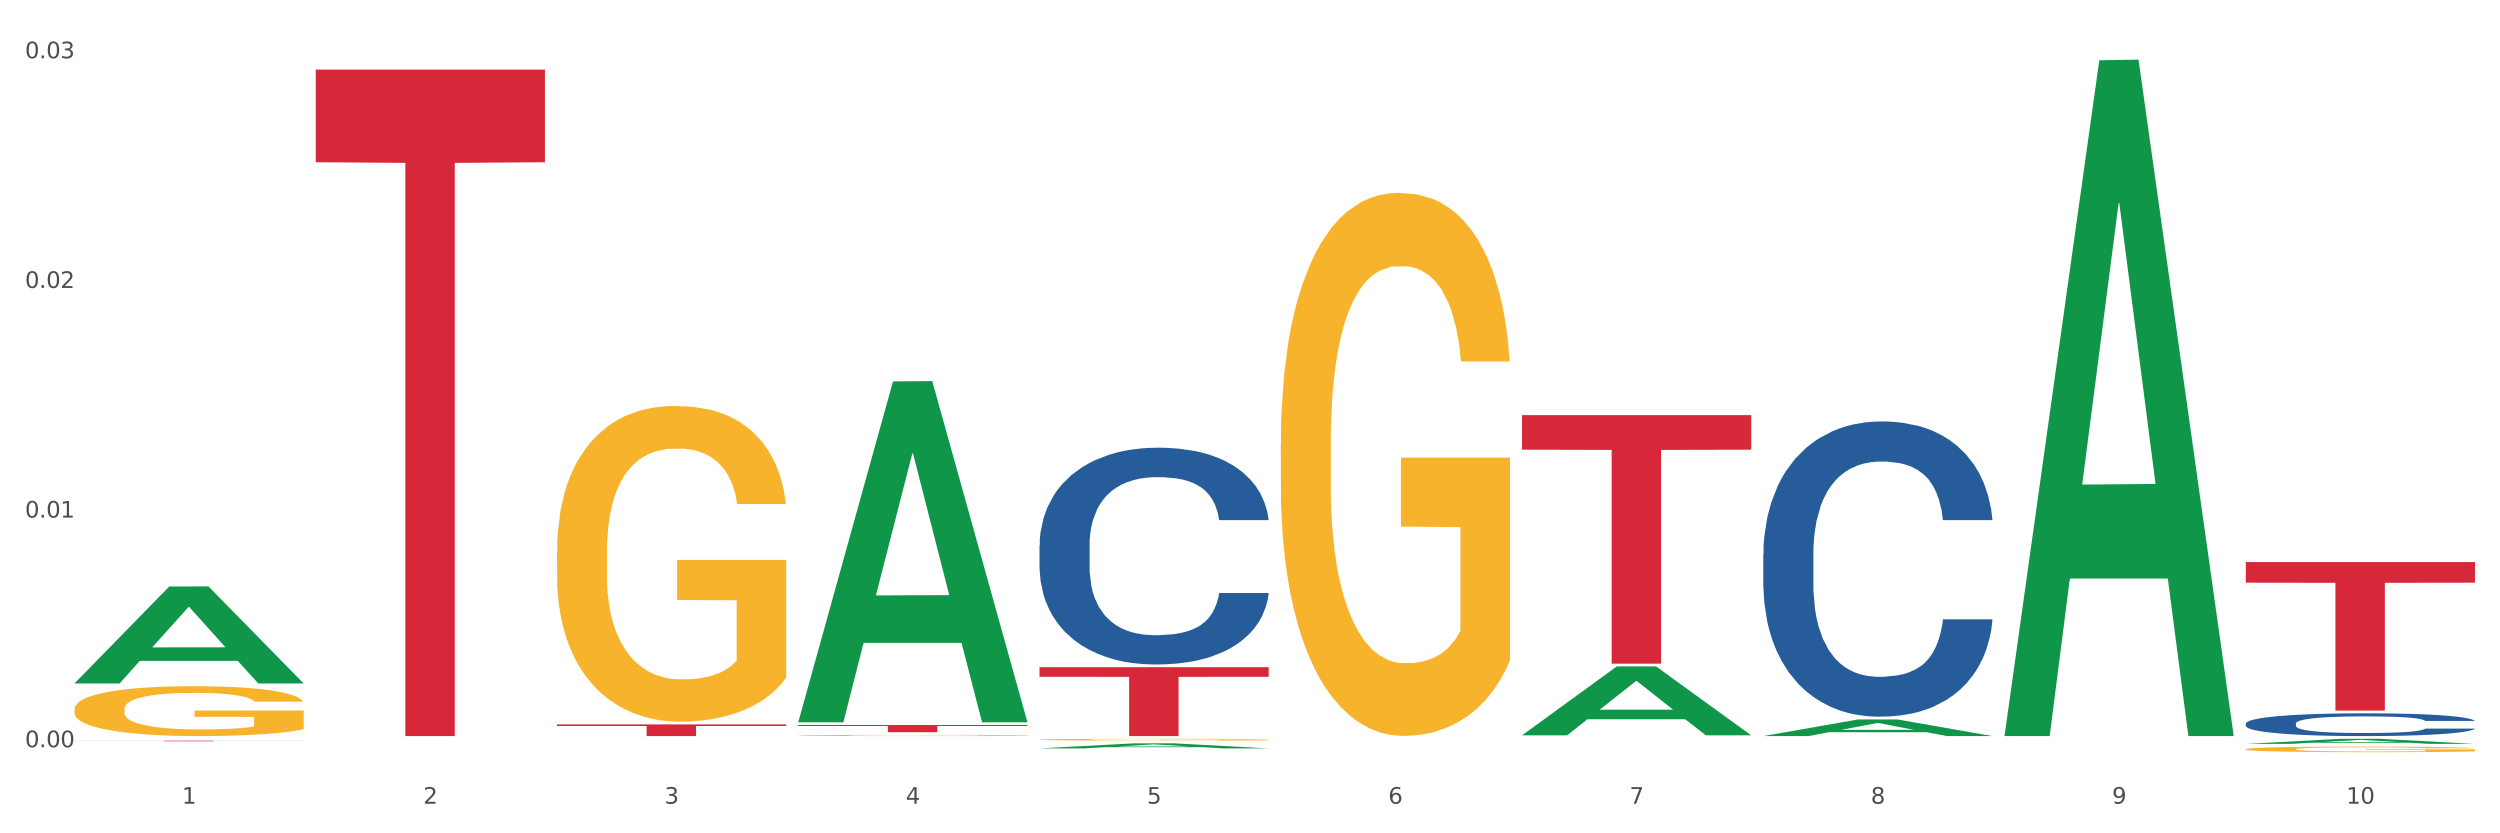
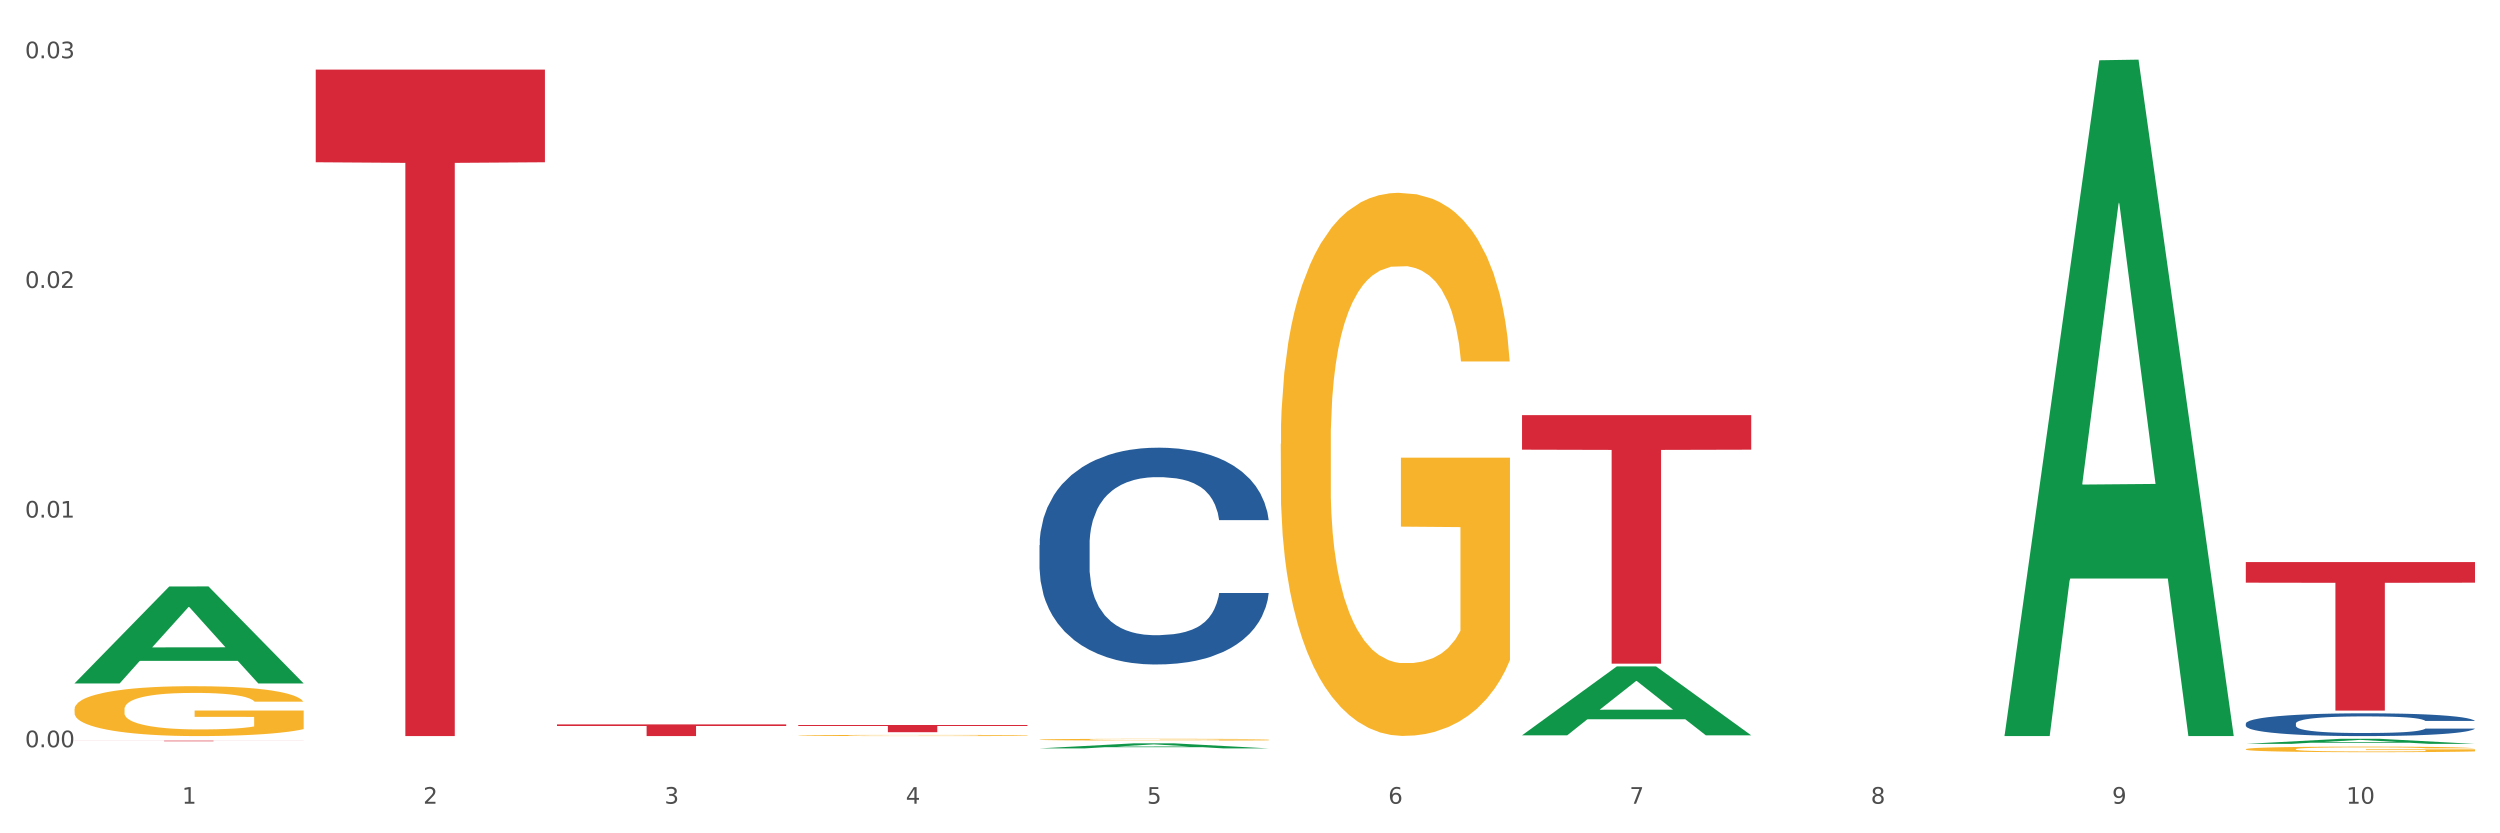
<svg xmlns="http://www.w3.org/2000/svg" xmlns:xlink="http://www.w3.org/1999/xlink" width="1080pt" height="360pt" viewBox="0 0 1080 360" version="1.1">
  <rect x="0" y="0" width="1080" height="360" fill="#333333" stroke="none" />
  <defs>
    <style type="text/css">*{stroke-linejoin: round; stroke-linecap: butt}</style>
  </defs>
  <g id="figure_1">
    <g id="patch_1">
      <path d="M 0 360  L 1080 360  L 1080 0  L 0 0  z " style="fill: #ffffff; stroke: #ffffff; stroke-linejoin: miter" />
    </g>
    <g id="axes_1">
      <g id="matplotlib.axis_1">
        <g id="xtick_1">
          <g id="text_1">
            <g style="fill: #4d4d4d" transform="translate(78.627 347.204) scale(0.096 -0.096)">
              <defs>
                <path id="DejaVuSans-31" d="M 794 531  L 1825 531  L 1825 4091  L 703 3866  L 703 4441  L 1819 4666  L 2450 4666  L 2450 531  L 3481 531  L 3481 0  L 794 0  L 794 531  z " transform="scale(0.016)" />
              </defs>
              <use xlink:href="#DejaVuSans-31" />
            </g>
          </g>
        </g>
        <g id="xtick_2">
          <g id="text_2">
            <g style="fill: #4d4d4d" transform="translate(182.851 347.204) scale(0.096 -0.096)">
              <defs>
                <path id="DejaVuSans-32" d="M 1228 531  L 3431 531  L 3431 0  L 469 0  L 469 531  Q 828 903 1448 1529  Q 2069 2156 2228 2338  Q 2531 2678 2651 2914  Q 2772 3150 2772 3378  Q 2772 3750 2511 3984  Q 2250 4219 1831 4219  Q 1534 4219 1204 4116  Q 875 4013 500 3803  L 500 4441  Q 881 4594 1212 4672  Q 1544 4750 1819 4750  Q 2544 4750 2975 4387  Q 3406 4025 3406 3419  Q 3406 3131 3298 2873  Q 3191 2616 2906 2266  Q 2828 2175 2409 1742  Q 1991 1309 1228 531  z " transform="scale(0.016)" />
              </defs>
              <use xlink:href="#DejaVuSans-32" />
            </g>
          </g>
        </g>
        <g id="xtick_3">
          <g id="text_3">
            <g style="fill: #4d4d4d" transform="translate(287.074 347.204) scale(0.096 -0.096)">
              <defs>
                <path id="DejaVuSans-33" d="M 2597 2516  Q 3050 2419 3304 2112  Q 3559 1806 3559 1356  Q 3559 666 3084 287  Q 2609 -91 1734 -91  Q 1441 -91 1130 -33  Q 819 25 488 141  L 488 750  Q 750 597 1062 519  Q 1375 441 1716 441  Q 2309 441 2620 675  Q 2931 909 2931 1356  Q 2931 1769 2642 2001  Q 2353 2234 1838 2234  L 1294 2234  L 1294 2753  L 1863 2753  Q 2328 2753 2575 2939  Q 2822 3125 2822 3475  Q 2822 3834 2567 4026  Q 2313 4219 1838 4219  Q 1578 4219 1281 4162  Q 984 4106 628 3988  L 628 4550  Q 988 4650 1302 4700  Q 1616 4750 1894 4750  Q 2613 4750 3031 4423  Q 3450 4097 3450 3541  Q 3450 3153 3228 2886  Q 3006 2619 2597 2516  z " transform="scale(0.016)" />
              </defs>
              <use xlink:href="#DejaVuSans-33" />
            </g>
          </g>
        </g>
        <g id="xtick_4">
          <g id="text_4">
            <g style="fill: #4d4d4d" transform="translate(391.298 347.204) scale(0.096 -0.096)">
              <defs>
                <path id="DejaVuSans-34" d="M 2419 4116  L 825 1625  L 2419 1625  L 2419 4116  z M 2253 4666  L 3047 4666  L 3047 1625  L 3713 1625  L 3713 1100  L 3047 1100  L 3047 0  L 2419 0  L 2419 1100  L 313 1100  L 313 1709  L 2253 4666  z " transform="scale(0.016)" />
              </defs>
              <use xlink:href="#DejaVuSans-34" />
            </g>
          </g>
        </g>
        <g id="xtick_5">
          <g id="text_5">
            <g style="fill: #4d4d4d" transform="translate(495.522 347.204) scale(0.096 -0.096)">
              <defs>
                <path id="DejaVuSans-35" d="M 691 4666  L 3169 4666  L 3169 4134  L 1269 4134  L 1269 2991  Q 1406 3038 1543 3061  Q 1681 3084 1819 3084  Q 2600 3084 3056 2656  Q 3513 2228 3513 1497  Q 3513 744 3044 326  Q 2575 -91 1722 -91  Q 1428 -91 1123 -41  Q 819 9 494 109  L 494 744  Q 775 591 1075 516  Q 1375 441 1709 441  Q 2250 441 2565 725  Q 2881 1009 2881 1497  Q 2881 1984 2565 2268  Q 2250 2553 1709 2553  Q 1456 2553 1204 2497  Q 953 2441 691 2322  L 691 4666  z " transform="scale(0.016)" />
              </defs>
              <use xlink:href="#DejaVuSans-35" />
            </g>
          </g>
        </g>
        <g id="xtick_6">
          <g id="text_6">
            <g style="fill: #4d4d4d" transform="translate(599.745 347.204) scale(0.096 -0.096)">
              <defs>
                <path id="DejaVuSans-36" d="M 2113 2584  Q 1688 2584 1439 2293  Q 1191 2003 1191 1497  Q 1191 994 1439 701  Q 1688 409 2113 409  Q 2538 409 2786 701  Q 3034 994 3034 1497  Q 3034 2003 2786 2293  Q 2538 2584 2113 2584  z M 3366 4563  L 3366 3988  Q 3128 4100 2886 4159  Q 2644 4219 2406 4219  Q 1781 4219 1451 3797  Q 1122 3375 1075 2522  Q 1259 2794 1537 2939  Q 1816 3084 2150 3084  Q 2853 3084 3261 2657  Q 3669 2231 3669 1497  Q 3669 778 3244 343  Q 2819 -91 2113 -91  Q 1303 -91 875 529  Q 447 1150 447 2328  Q 447 3434 972 4092  Q 1497 4750 2381 4750  Q 2619 4750 2861 4703  Q 3103 4656 3366 4563  z " transform="scale(0.016)" />
              </defs>
              <use xlink:href="#DejaVuSans-36" />
            </g>
          </g>
        </g>
        <g id="xtick_7">
          <g id="text_7">
            <g style="fill: #4d4d4d" transform="translate(703.969 347.204) scale(0.096 -0.096)">
              <defs>
                <path id="DejaVuSans-37" d="M 525 4666  L 3525 4666  L 3525 4397  L 1831 0  L 1172 0  L 2766 4134  L 525 4134  L 525 4666  z " transform="scale(0.016)" />
              </defs>
              <use xlink:href="#DejaVuSans-37" />
            </g>
          </g>
        </g>
        <g id="xtick_8">
          <g id="text_8">
            <g style="fill: #4d4d4d" transform="translate(808.193 347.204) scale(0.096 -0.096)">
              <defs>
                <path id="DejaVuSans-38" d="M 2034 2216  Q 1584 2216 1326 1975  Q 1069 1734 1069 1313  Q 1069 891 1326 650  Q 1584 409 2034 409  Q 2484 409 2743 651  Q 3003 894 3003 1313  Q 3003 1734 2745 1975  Q 2488 2216 2034 2216  z M 1403 2484  Q 997 2584 770 2862  Q 544 3141 544 3541  Q 544 4100 942 4425  Q 1341 4750 2034 4750  Q 2731 4750 3128 4425  Q 3525 4100 3525 3541  Q 3525 3141 3298 2862  Q 3072 2584 2669 2484  Q 3125 2378 3379 2068  Q 3634 1759 3634 1313  Q 3634 634 3220 271  Q 2806 -91 2034 -91  Q 1263 -91 848 271  Q 434 634 434 1313  Q 434 1759 690 2068  Q 947 2378 1403 2484  z M 1172 3481  Q 1172 3119 1398 2916  Q 1625 2713 2034 2713  Q 2441 2713 2670 2916  Q 2900 3119 2900 3481  Q 2900 3844 2670 4047  Q 2441 4250 2034 4250  Q 1625 4250 1398 4047  Q 1172 3844 1172 3481  z " transform="scale(0.016)" />
              </defs>
              <use xlink:href="#DejaVuSans-38" />
            </g>
          </g>
        </g>
        <g id="xtick_9">
          <g id="text_9">
            <g style="fill: #4d4d4d" transform="translate(912.416 347.204) scale(0.096 -0.096)">
              <defs>
                <path id="DejaVuSans-39" d="M 703 97  L 703 672  Q 941 559 1184 500  Q 1428 441 1663 441  Q 2288 441 2617 861  Q 2947 1281 2994 2138  Q 2813 1869 2534 1725  Q 2256 1581 1919 1581  Q 1219 1581 811 2004  Q 403 2428 403 3163  Q 403 3881 828 4315  Q 1253 4750 1959 4750  Q 2769 4750 3195 4129  Q 3622 3509 3622 2328  Q 3622 1225 3098 567  Q 2575 -91 1691 -91  Q 1453 -91 1209 -44  Q 966 3 703 97  z M 1959 2075  Q 2384 2075 2632 2365  Q 2881 2656 2881 3163  Q 2881 3666 2632 3958  Q 2384 4250 1959 4250  Q 1534 4250 1286 3958  Q 1038 3666 1038 3163  Q 1038 2656 1286 2365  Q 1534 2075 1959 2075  z " transform="scale(0.016)" />
              </defs>
              <use xlink:href="#DejaVuSans-39" />
            </g>
          </g>
        </g>
        <g id="xtick_10">
          <g id="text_10">
            <g style="fill: #4d4d4d" transform="translate(1013.586 347.204) scale(0.096 -0.096)">
              <defs>
                <path id="DejaVuSans-30" d="M 2034 4250  Q 1547 4250 1301 3770  Q 1056 3291 1056 2328  Q 1056 1369 1301 889  Q 1547 409 2034 409  Q 2525 409 2770 889  Q 3016 1369 3016 2328  Q 3016 3291 2770 3770  Q 2525 4250 2034 4250  z M 2034 4750  Q 2819 4750 3233 4129  Q 3647 3509 3647 2328  Q 3647 1150 3233 529  Q 2819 -91 2034 -91  Q 1250 -91 836 529  Q 422 1150 422 2328  Q 422 3509 836 4129  Q 1250 4750 2034 4750  z " transform="scale(0.016)" />
              </defs>
              <use xlink:href="#DejaVuSans-31" />
              <use xlink:href="#DejaVuSans-30" transform="translate(63.623 0)" />
            </g>
          </g>
        </g>
        <g id="xtick_11" />
        <g id="xtick_12" />
        <g id="xtick_13" />
        <g id="xtick_14" />
        <g id="xtick_15" />
        <g id="xtick_16" />
        <g id="xtick_17" />
        <g id="xtick_18" />
        <g id="xtick_19" />
      </g>
      <g id="matplotlib.axis_2">
        <g id="ytick_1">
          <g id="text_11">
            <g style="fill: #4d4d4d" transform="translate(10.8 322.811) scale(0.096 -0.096)">
              <defs>
                <path id="DejaVuSans-2e" d="M 684 794  L 1344 794  L 1344 0  L 684 0  L 684 794  z " transform="scale(0.016)" />
              </defs>
              <use xlink:href="#DejaVuSans-30" />
              <use xlink:href="#DejaVuSans-2e" transform="translate(63.623 0)" />
              <use xlink:href="#DejaVuSans-30" transform="translate(95.41 0)" />
              <use xlink:href="#DejaVuSans-30" transform="translate(159.033 0)" />
            </g>
          </g>
        </g>
        <g id="ytick_2">
          <g id="text_12">
            <g style="fill: #4d4d4d" transform="translate(10.8 223.598) scale(0.096 -0.096)">
              <use xlink:href="#DejaVuSans-30" />
              <use xlink:href="#DejaVuSans-2e" transform="translate(63.623 0)" />
              <use xlink:href="#DejaVuSans-30" transform="translate(95.41 0)" />
              <use xlink:href="#DejaVuSans-31" transform="translate(159.033 0)" />
            </g>
          </g>
        </g>
        <g id="ytick_3">
          <g id="text_13">
            <g style="fill: #4d4d4d" transform="translate(10.8 124.385) scale(0.096 -0.096)">
              <use xlink:href="#DejaVuSans-30" />
              <use xlink:href="#DejaVuSans-2e" transform="translate(63.623 0)" />
              <use xlink:href="#DejaVuSans-30" transform="translate(95.41 0)" />
              <use xlink:href="#DejaVuSans-32" transform="translate(159.033 0)" />
            </g>
          </g>
        </g>
        <g id="ytick_4">
          <g id="text_14">
            <g style="fill: #4d4d4d" transform="translate(10.8 25.172) scale(0.096 -0.096)">
              <use xlink:href="#DejaVuSans-30" />
              <use xlink:href="#DejaVuSans-2e" transform="translate(63.623 0)" />
              <use xlink:href="#DejaVuSans-30" transform="translate(95.41 0)" />
              <use xlink:href="#DejaVuSans-33" transform="translate(159.033 0)" />
            </g>
          </g>
        </g>
        <g id="ytick_5" />
        <g id="ytick_6" />
        <g id="ytick_7" />
      </g>
      <g id="PolyCollection_1">
        <path d="M 32.175 295.182  L 32.277 295.143  L 73.107 253.367  L 90.051 253.328  L 131.187 295.261  L 111.589 295.261  L 102.709 285.496  L 60.552 285.496  L 60.246 285.654  L 51.671 295.261  L 32.175 295.261  L 32.175 295.182  L 65.86 279.669  L 97.401 279.63  L 81.783 262.266  L 81.579 262.187  L 81.375 262.305  L 65.758 279.63  L 65.86 279.669  L 32.175 295.182  z " clip-path="url(#p0333f56073)" style="fill: #109648" />
        <path d="M 344.846 317.715  L 344.963 317.714  L 344.963 317.698  L 345.197 317.683  L 346.366 317.648  L 348.119 317.619  L 349.405 317.604  L 350.691 317.591  L 352.21 317.578  L 354.081 317.565  L 357.471 317.546  L 359.575 317.536  L 362.147 317.526  L 366.823 317.511  L 370.213 317.503  L 373.72 317.496  L 379.448 317.487  L 383.188 317.484  L 387.163 317.481  L 391.956 317.479  L 395.579 317.479  L 403.529 317.48  L 410.309 317.484  L 413.582 317.487  L 417.79 317.493  L 420.011 317.497  L 423.635 317.504  L 427.376 317.514  L 429.947 317.522  L 433.805 317.538  L 436.728 317.554  L 439.416 317.574  L 440.819 317.587  L 441.871 317.6  L 442.806 317.614  L 443.741 317.637  L 422.7 317.637  L 421.882 317.621  L 420.596 317.606  L 418.725 317.591  L 417.089 317.581  L 414.283 317.57  L 411.711 317.562  L 409.023 317.557  L 405.75 317.552  L 403.178 317.55  L 399.554 317.548  L 392.423 317.548  L 387.63 317.552  L 384.357 317.557  L 382.253 317.561  L 380.383 317.565  L 378.279 317.572  L 375.824 317.582  L 374.07 317.591  L 372.317 317.602  L 370.914 317.613  L 369.628 317.626  L 368.576 317.64  L 367.758 317.655  L 367.056 317.672  L 366.472 317.702  L 366.472 317.766  L 366.706 317.78  L 367.29 317.799  L 367.992 317.814  L 369.161 317.831  L 370.213 317.843  L 372.2 317.86  L 374.421 317.874  L 376.174 317.883  L 377.928 317.89  L 380.967 317.9  L 384.357 317.909  L 387.28 317.914  L 391.254 317.919  L 393.943 317.92  L 396.281 317.921  L 402.009 317.921  L 406.1 317.92  L 410.659 317.917  L 414.166 317.913  L 417.089 317.907  L 420.362 317.899  L 422.466 317.891  L 422.466 317.793  L 396.748 317.793  L 396.748 317.728  L 443.858 317.728  L 443.858 317.919  L 441.871 317.928  L 439.65 317.937  L 437.312 317.945  L 433.805 317.955  L 429.597 317.964  L 425.856 317.971  L 421.882 317.977  L 417.206 317.982  L 411.127 317.986  L 407.386 317.988  L 402.71 317.99  L 397.216 317.99  L 392.423 317.989  L 387.747 317.987  L 382.838 317.983  L 378.045 317.977  L 374.421 317.97  L 370.797 317.963  L 366.94 317.953  L 363.9 317.944  L 361.562 317.935  L 358.99 317.925  L 356.185 317.911  L 354.081 317.898  L 352.21 317.885  L 350.223 317.868  L 348.82 317.854  L 347.418 317.835  L 346.599 317.822  L 345.664 317.801  L 344.963 317.771  L 344.846 317.715  z " clip-path="url(#p0333f56073)" style="fill: #f7b32b" />
        <path d="M 449.069 319.52  L 449.186 319.519  L 449.186 319.494  L 449.42 319.472  L 450.589 319.419  L 452.343 319.375  L 453.628 319.352  L 454.914 319.333  L 456.434 319.314  L 458.304 319.295  L 461.694 319.266  L 463.799 319.251  L 466.37 319.235  L 471.046 319.213  L 474.436 319.2  L 477.943 319.19  L 483.671 319.177  L 487.412 319.171  L 491.386 319.167  L 496.179 319.164  L 499.803 319.164  L 507.752 319.166  L 514.532 319.172  L 517.805 319.177  L 522.014 319.186  L 524.235 319.191  L 527.859 319.202  L 531.599 319.217  L 534.171 319.23  L 538.029 319.254  L 540.951 319.278  L 543.64 319.307  L 545.043 319.328  L 546.095 319.347  L 547.03 319.368  L 547.965 319.403  L 526.923 319.403  L 526.105 319.378  L 524.819 319.355  L 522.949 319.333  L 521.312 319.319  L 518.507 319.301  L 515.935 319.29  L 513.246 319.281  L 509.973 319.274  L 507.401 319.271  L 503.778 319.268  L 496.647 319.269  L 491.854 319.274  L 488.581 319.281  L 486.477 319.288  L 484.606 319.295  L 482.502 319.304  L 480.047 319.319  L 478.294 319.333  L 476.54 319.349  L 475.138 319.366  L 473.852 319.386  L 472.8 319.407  L 471.981 319.429  L 471.28 319.456  L 470.696 319.5  L 470.696 319.596  L 470.929 319.618  L 471.514 319.647  L 472.215 319.669  L 473.384 319.695  L 474.436 319.713  L 476.424 319.738  L 478.645 319.759  L 480.398 319.772  L 482.152 319.784  L 485.191 319.799  L 488.581 319.812  L 491.503 319.819  L 495.478 319.827  L 498.167 319.829  L 500.505 319.831  L 506.232 319.831  L 510.324 319.829  L 514.883 319.824  L 518.39 319.817  L 521.312 319.81  L 524.585 319.797  L 526.69 319.785  L 526.69 319.638  L 500.972 319.637  L 500.972 319.539  L 548.082 319.539  L 548.082 319.827  L 546.095 319.841  L 543.874 319.855  L 541.536 319.867  L 538.029 319.881  L 533.82 319.895  L 530.08 319.905  L 526.105 319.914  L 521.429 319.921  L 515.351 319.929  L 511.61 319.931  L 506.934 319.933  L 501.44 319.934  L 496.647 319.933  L 491.971 319.929  L 487.061 319.923  L 482.268 319.914  L 478.645 319.905  L 475.021 319.893  L 471.163 319.879  L 468.124 319.865  L 465.786 319.852  L 463.214 319.836  L 460.409 319.815  L 458.304 319.796  L 456.434 319.776  L 454.447 319.751  L 453.044 319.729  L 451.641 319.701  L 450.823 319.681  L 449.888 319.649  L 449.186 319.605  L 449.069 319.52  z " clip-path="url(#p0333f56073)" style="fill: #f7b32b" />
        <path d="M 553.293 191.715  L 553.41 191.501  L 553.41 183.787  L 553.644 177.144  L 554.813 161.073  L 556.566 147.788  L 557.852 140.716  L 559.138 134.931  L 560.658 129.145  L 562.528 123.145  L 565.918 114.36  L 568.022 109.86  L 570.594 105.145  L 575.27 98.288  L 578.66 94.431  L 582.167 91.217  L 587.895 87.36  L 591.636 85.646  L 595.61 84.36  L 600.403 83.503  L 604.027 83.289  L 611.976 83.931  L 618.756 85.86  L 622.029 87.36  L 626.237 89.931  L 628.458 91.646  L 632.082 95.074  L 635.823 99.574  L 638.395 103.431  L 642.252 110.717  L 645.175 118.002  L 647.863 127.002  L 649.266 133.216  L 650.318 139.002  L 651.253 145.645  L 652.189 156.145  L 631.147 156.145  L 630.329 148.645  L 629.043 141.573  L 627.173 134.716  L 625.536 130.431  L 622.73 125.074  L 620.159 121.645  L 617.47 119.074  L 614.197 116.931  L 611.625 115.86  L 608.001 115.002  L 600.87 115.217  L 596.078 116.931  L 592.805 119.074  L 590.7 121.002  L 588.83 123.145  L 586.726 126.145  L 584.271 130.645  L 582.518 134.716  L 580.764 139.859  L 579.361 145.002  L 578.075 151.002  L 577.023 157.43  L 576.205 164.073  L 575.504 172.216  L 574.919 185.716  L 574.919 215.072  L 575.153 221.715  L 575.737 230.501  L 576.439 237.143  L 577.608 245.072  L 578.66 250.429  L 580.647 258.143  L 582.868 264.571  L 584.622 268.643  L 586.375 272.071  L 589.415 276.786  L 592.805 280.643  L 595.727 283  L 599.702 285.143  L 602.39 286  L 604.728 286.428  L 610.456 286.428  L 614.548 285.785  L 619.107 284.285  L 622.613 282.357  L 625.536 280  L 628.809 276.143  L 630.913 272.5  L 630.913 227.715  L 605.196 227.501  L 605.196 197.715  L 652.306 197.715  L 652.306 285.143  L 650.318 289.643  L 648.097 293.714  L 645.759 297.357  L 642.252 301.857  L 638.044 306.142  L 634.303 309.142  L 630.329 311.714  L 625.653 314.071  L 619.574 316.214  L 615.833 317.071  L 611.158 317.714  L 605.663 317.928  L 600.87 317.499  L 596.195 316.428  L 591.285 314.499  L 586.492 311.714  L 582.868 308.928  L 579.244 305.499  L 575.387 301  L 572.347 296.714  L 570.009 292.857  L 567.438 287.928  L 564.632 281.5  L 562.528 275.714  L 560.658 269.714  L 558.67 262  L 557.268 255.357  L 555.865 247  L 555.047 240.786  L 554.111 231.143  L 553.41 217.644  L 553.293 191.715  z " clip-path="url(#p0333f56073)" style="fill: #f7b32b" />
        <path d="M 970.188 323.652  L 970.304 323.65  L 970.304 323.571  L 970.538 323.503  L 971.707 323.337  L 973.461 323.201  L 974.747 323.128  L 976.032 323.069  L 977.552 323.009  L 979.422 322.948  L 982.813 322.857  L 984.917 322.811  L 987.488 322.763  L 992.164 322.692  L 995.554 322.652  L 999.061 322.619  L 1004.789 322.58  L 1008.53 322.562  L 1012.505 322.549  L 1017.297 322.54  L 1020.921 322.538  L 1028.87 322.545  L 1035.65 322.564  L 1038.923 322.58  L 1043.132 322.606  L 1045.353 322.624  L 1048.977 322.659  L 1052.717 322.705  L 1055.289 322.745  L 1059.147 322.82  L 1062.069 322.895  L 1064.758 322.987  L 1066.161 323.051  L 1067.213 323.111  L 1068.148 323.179  L 1069.083 323.287  L 1048.041 323.287  L 1047.223 323.21  L 1045.937 323.137  L 1044.067 323.066  L 1042.43 323.022  L 1039.625 322.967  L 1037.053 322.932  L 1034.364 322.906  L 1031.091 322.884  L 1028.52 322.873  L 1024.896 322.864  L 1017.765 322.866  L 1012.972 322.884  L 1009.699 322.906  L 1007.595 322.926  L 1005.724 322.948  L 1003.62 322.978  L 1001.165 323.025  L 999.412 323.066  L 997.659 323.119  L 996.256 323.172  L 994.97 323.234  L 993.918 323.3  L 993.1 323.368  L 992.398 323.452  L 991.814 323.591  L 991.814 323.892  L 992.047 323.961  L 992.632 324.051  L 993.333 324.119  L 994.502 324.201  L 995.554 324.256  L 997.542 324.335  L 999.763 324.401  L 1001.516 324.443  L 1003.27 324.478  L 1006.309 324.527  L 1009.699 324.566  L 1012.621 324.591  L 1016.596 324.613  L 1019.285 324.621  L 1021.623 324.626  L 1027.351 324.626  L 1031.442 324.619  L 1036.001 324.604  L 1039.508 324.584  L 1042.43 324.56  L 1045.704 324.52  L 1047.808 324.483  L 1047.808 324.022  L 1022.09 324.02  L 1022.09 323.714  L 1069.2 323.714  L 1069.2 324.613  L 1067.213 324.659  L 1064.992 324.701  L 1062.654 324.738  L 1059.147 324.784  L 1054.938 324.828  L 1051.198 324.859  L 1047.223 324.886  L 1042.547 324.91  L 1036.469 324.932  L 1032.728 324.941  L 1028.052 324.947  L 1022.558 324.95  L 1017.765 324.945  L 1013.089 324.934  L 1008.179 324.914  L 1003.387 324.886  L 999.763 324.857  L 996.139 324.822  L 992.281 324.776  L 989.242 324.731  L 986.904 324.692  L 984.332 324.641  L 981.527 324.575  L 979.422 324.516  L 977.552 324.454  L 975.565 324.375  L 974.162 324.306  L 972.759 324.221  L 971.941 324.157  L 971.006 324.058  L 970.304 323.919  L 970.188 323.652  z " clip-path="url(#p0333f56073)" style="fill: #f7b32b" />
        <path d="M 970.188 312.571  L 970.305 312.562  L 970.305 312.311  L 970.656 311.969  L 971.943 311.34  L 973.582 310.864  L 976.39 310.307  L 977.912 310.073  L 979.902 309.812  L 983.998 309.39  L 988.679 309.031  L 991.956 308.833  L 994.414 308.707  L 999.915 308.482  L 1003.075 308.384  L 1006.352 308.303  L 1009.161 308.249  L 1013.842 308.186  L 1017.587 308.159  L 1021.917 308.15  L 1025.546 308.159  L 1030.344 308.195  L 1037.366 308.303  L 1040.058 308.366  L 1043.686 308.473  L 1047.431 308.617  L 1050.474 308.761  L 1053.985 308.968  L 1057.613 309.237  L 1061.125 309.579  L 1063.582 309.893  L 1065.572 310.226  L 1067.327 310.63  L 1068.615 311.07  L 1069.2 311.439  L 1047.782 311.439  L 1047.197 311.106  L 1046.027 310.747  L 1044.857 310.504  L 1043.569 310.307  L 1041.58 310.082  L 1039.824 309.938  L 1036.898 309.767  L 1034.206 309.66  L 1031.983 309.597  L 1029.291 309.543  L 1023.556 309.489  L 1019.46 309.489  L 1016.885 309.507  L 1013.725 309.552  L 1011.033 309.615  L 1007.873 309.723  L 1005.415 309.839  L 1002.958 309.992  L 1001.553 310.1  L 999.447 310.298  L 998.042 310.459  L 996.17 310.738  L 995.116 310.936  L 993.244 311.448  L 992.424 311.825  L 992.073 312.086  L 991.839 312.374  L 991.839 313.775  L 992.541 314.404  L 993.127 314.674  L 994.063 314.98  L 995.818 315.375  L 998.393 315.761  L 1001.085 316.04  L 1003.309 316.211  L 1005.415 316.337  L 1007.522 316.435  L 1010.097 316.525  L 1012.203 316.579  L 1015.363 316.633  L 1019.109 316.66  L 1022.035 316.66  L 1028.003 316.615  L 1030.695 316.57  L 1033.27 316.507  L 1036.079 316.408  L 1038.303 316.301  L 1039.59 316.22  L 1041.697 316.049  L 1043.335 315.869  L 1044.739 315.663  L 1045.676 315.483  L 1046.729 315.213  L 1047.548 314.908  L 1047.782 314.746  L 1069.2 314.746  L 1068.732 315.069  L 1067.913 315.384  L 1066.274 315.806  L 1064.987 316.049  L 1062.997 316.346  L 1060.89 316.597  L 1057.965 316.876  L 1055.273 317.082  L 1052.464 317.262  L 1049.421 317.424  L 1043.92 317.649  L 1041.931 317.712  L 1037.717 317.819  L 1034.44 317.882  L 1029.642 317.945  L 1024.726 317.981  L 1019.577 317.99  L 1015.012 317.972  L 1009.98 317.918  L 1006.82 317.864  L 1003.309 317.783  L 999.212 317.658  L 995.35 317.505  L 991.722 317.325  L 988.328 317.118  L 985.168 316.885  L 981.072 316.498  L 978.029 316.121  L 975.805 315.77  L 974.284 315.474  L 972.762 315.096  L 971.943 314.836  L 970.656 314.207  L 970.188 313.623  L 970.188 312.571  z " clip-path="url(#p0333f56073)" style="fill: #255c99" />
-         <path d="M 761.74 239.371  L 761.857 239.255  L 761.857 235.992  L 762.208 231.565  L 763.496 223.41  L 765.134 217.236  L 767.943 210.013  L 769.465 206.984  L 771.454 203.605  L 775.551 198.13  L 780.232 193.469  L 783.509 190.906  L 785.967 189.275  L 791.467 186.363  L 794.627 185.081  L 797.904 184.033  L 800.713 183.334  L 805.395 182.518  L 809.14 182.169  L 813.47 182.052  L 817.098 182.169  L 821.897 182.635  L 828.919 184.033  L 831.611 184.848  L 835.239 186.246  L 838.984 188.11  L 842.027 189.974  L 845.538 192.654  L 849.166 196.149  L 852.677 200.576  L 855.135 204.654  L 857.125 208.964  L 858.88 214.207  L 860.168 219.915  L 860.753 224.692  L 839.335 224.692  L 838.75 220.381  L 837.58 215.721  L 836.409 212.576  L 835.122 210.013  L 833.132 207.1  L 831.377 205.236  L 828.451 203.023  L 825.759 201.625  L 823.535 200.809  L 820.843 200.11  L 815.109 199.411  L 811.012 199.411  L 808.438 199.644  L 805.278 200.227  L 802.586 201.042  L 799.426 202.44  L 796.968 203.955  L 794.51 205.935  L 793.106 207.333  L 790.999 209.896  L 789.595 211.993  L 787.722 215.605  L 786.669 218.168  L 784.796 224.808  L 783.977 229.701  L 783.626 233.08  L 783.392 236.808  L 783.392 254.982  L 784.094 263.137  L 784.679 266.632  L 785.616 270.593  L 787.371 275.719  L 789.946 280.729  L 792.638 284.341  L 794.862 286.554  L 796.968 288.185  L 799.075 289.467  L 801.65 290.632  L 803.756 291.331  L 806.916 292.03  L 810.661 292.379  L 813.587 292.379  L 819.556 291.797  L 822.248 291.214  L 824.823 290.399  L 827.632 289.117  L 829.855 287.719  L 831.143 286.671  L 833.249 284.457  L 834.888 282.127  L 836.292 279.447  L 837.229 277.117  L 838.282 273.622  L 839.101 269.661  L 839.335 267.564  L 860.753 267.564  L 860.285 271.758  L 859.465 275.836  L 857.827 281.312  L 856.539 284.457  L 854.55 288.302  L 852.443 291.564  L 849.517 295.175  L 846.825 297.855  L 844.017 300.185  L 840.974 302.282  L 835.473 305.194  L 833.483 306.01  L 829.27 307.408  L 825.993 308.223  L 821.195 309.039  L 816.279 309.505  L 811.13 309.621  L 806.565 309.388  L 801.533 308.689  L 798.373 307.99  L 794.862 306.942  L 790.765 305.311  L 786.903 303.33  L 783.275 301  L 779.881 298.321  L 776.721 295.292  L 772.625 290.282  L 769.582 285.389  L 767.358 280.846  L 765.837 277.001  L 764.315 272.108  L 763.496 268.729  L 762.208 260.574  L 761.74 253.002  L 761.74 239.371  z " clip-path="url(#p0333f56073)" style="fill: #255c99" />
        <path d="M 449.069 235.482  L 449.187 235.397  L 449.187 233.002  L 449.538 229.751  L 450.825 223.763  L 452.464 219.229  L 455.272 213.925  L 456.794 211.701  L 458.783 209.22  L 462.88 205.2  L 467.561 201.778  L 470.838 199.896  L 473.296 198.698  L 478.797 196.56  L 481.957 195.619  L 485.234 194.849  L 488.042 194.335  L 492.724 193.737  L 496.469 193.48  L 500.799 193.394  L 504.427 193.48  L 509.226 193.822  L 516.248 194.849  L 518.94 195.447  L 522.568 196.474  L 526.313 197.843  L 529.356 199.211  L 532.867 201.179  L 536.495 203.745  L 540.006 206.996  L 542.464 209.99  L 544.454 213.155  L 546.209 217.005  L 547.497 221.196  L 548.082 224.704  L 526.664 224.704  L 526.079 221.539  L 524.909 218.117  L 523.738 215.807  L 522.451 213.925  L 520.461 211.786  L 518.706 210.418  L 515.78 208.792  L 513.088 207.766  L 510.864 207.167  L 508.173 206.654  L 502.438 206.141  L 498.342 206.141  L 495.767 206.312  L 492.607 206.739  L 489.915 207.338  L 486.755 208.365  L 484.297 209.477  L 481.84 210.931  L 480.435 211.958  L 478.328 213.84  L 476.924 215.379  L 475.051 218.031  L 473.998 219.913  L 472.126 224.789  L 471.306 228.382  L 470.955 230.863  L 470.721 233.6  L 470.721 246.945  L 471.423 252.933  L 472.009 255.5  L 472.945 258.408  L 474.7 262.172  L 477.275 265.851  L 479.967 268.503  L 482.191 270.128  L 484.297 271.326  L 486.404 272.267  L 488.979 273.122  L 491.085 273.635  L 494.245 274.149  L 497.991 274.405  L 500.916 274.405  L 506.885 273.977  L 509.577 273.55  L 512.152 272.951  L 514.961 272.01  L 517.184 270.983  L 518.472 270.213  L 520.578 268.588  L 522.217 266.877  L 523.621 264.91  L 524.558 263.199  L 525.611 260.632  L 526.43 257.724  L 526.664 256.184  L 548.082 256.184  L 547.614 259.264  L 546.795 262.258  L 545.156 266.278  L 543.869 268.588  L 541.879 271.411  L 539.772 273.806  L 536.846 276.458  L 534.155 278.426  L 531.346 280.137  L 528.303 281.676  L 522.802 283.815  L 520.813 284.414  L 516.599 285.44  L 513.322 286.039  L 508.524 286.638  L 503.608 286.98  L 498.459 287.066  L 493.894 286.895  L 488.862 286.381  L 485.702 285.868  L 482.191 285.098  L 478.094 283.901  L 474.232 282.446  L 470.604 280.735  L 467.21 278.768  L 464.05 276.544  L 459.954 272.865  L 456.911 269.272  L 454.687 265.936  L 453.166 263.113  L 451.644 259.52  L 450.825 257.04  L 449.538 251.051  L 449.069 245.491  L 449.069 235.482  z " clip-path="url(#p0333f56073)" style="fill: #255c99" />
        <path d="M 32.175 319.969  L 131.187 319.969  L 131.187 320.006  L 92.239 320.006  L 92.239 320.233  L 70.888 320.233  L 70.888 320.006  L 32.175 320.006  L 32.175 319.969  L 32.175 319.969  z " clip-path="url(#p0333f56073)" style="fill: #d62839" />
        <path d="M 136.399 30.08  L 235.411 30.08  L 235.411 70.09  L 196.463 70.36  L 196.463 317.99  L 175.112 317.99  L 175.112 70.36  L 136.399 70.09  L 136.399 30.35  L 136.399 30.08  z " clip-path="url(#p0333f56073)" style="fill: #d62839" />
        <path d="M 240.622 312.935  L 339.635 312.935  L 339.635 313.637  L 300.687 313.642  L 300.687 317.99  L 279.336 317.99  L 279.336 313.642  L 240.622 313.637  L 240.622 312.939  L 240.622 312.935  z " clip-path="url(#p0333f56073)" style="fill: #d62839" />
        <path d="M 344.846 313.212  L 443.858 313.212  L 443.858 313.642  L 404.91 313.645  L 404.91 316.305  L 383.559 316.305  L 383.559 313.645  L 344.846 313.642  L 344.846 313.215  L 344.846 313.212  z " clip-path="url(#p0333f56073)" style="fill: #d62839" />
-         <path d="M 449.069 288.239  L 548.082 288.239  L 548.082 292.374  L 509.134 292.402  L 509.134 317.99  L 487.783 317.99  L 487.783 292.402  L 449.069 292.374  L 449.069 288.267  L 449.069 288.239  z " clip-path="url(#p0333f56073)" style="fill: #d62839" />
        <path d="M 657.517 179.341  L 756.529 179.341  L 756.529 194.26  L 717.581 194.361  L 717.581 286.697  L 696.23 286.697  L 696.23 194.361  L 657.517 194.26  L 657.517 179.442  L 657.517 179.341  z " clip-path="url(#p0333f56073)" style="fill: #d62839" />
        <path d="M 970.188 242.8  L 1069.2 242.8  L 1069.2 251.718  L 1030.252 251.779  L 1030.252 306.976  L 1008.901 306.976  L 1008.901 251.779  L 970.188 251.718  L 970.188 242.86  L 970.188 242.8  z " clip-path="url(#p0333f56073)" style="fill: #d62839" />
-         <path d="M 240.622 238.396  L 240.739 238.271  L 240.739 233.787  L 240.973 229.926  L 242.142 220.584  L 243.895 212.861  L 245.181 208.751  L 246.467 205.387  L 247.987 202.024  L 249.857 198.537  L 253.247 193.43  L 255.351 190.814  L 257.923 188.074  L 262.599 184.088  L 265.989 181.846  L 269.496 179.977  L 275.224 177.735  L 278.965 176.739  L 282.939 175.991  L 287.732 175.493  L 291.356 175.369  L 299.305 175.742  L 306.085 176.863  L 309.358 177.735  L 313.566 179.23  L 315.788 180.226  L 319.411 182.219  L 323.152 184.835  L 325.724 187.077  L 329.581 191.312  L 332.504 195.547  L 335.193 200.779  L 336.595 204.391  L 337.647 207.754  L 338.583 211.615  L 339.518 217.719  L 318.476 217.719  L 317.658 213.359  L 316.372 209.249  L 314.502 205.263  L 312.865 202.772  L 310.06 199.658  L 307.488 197.665  L 304.799 196.17  L 301.526 194.924  L 298.954 194.302  L 295.33 193.803  L 288.2 193.928  L 283.407 194.924  L 280.134 196.17  L 278.03 197.291  L 276.159 198.537  L 274.055 200.28  L 271.6 202.896  L 269.847 205.263  L 268.093 208.252  L 266.69 211.242  L 265.405 214.729  L 264.352 218.466  L 263.534 222.327  L 262.833 227.061  L 262.248 234.908  L 262.248 251.973  L 262.482 255.834  L 263.067 260.941  L 263.768 264.802  L 264.937 269.411  L 265.989 272.525  L 267.976 277.009  L 270.197 280.746  L 271.951 283.112  L 273.704 285.105  L 276.744 287.846  L 280.134 290.088  L 283.056 291.458  L 287.031 292.704  L 289.719 293.202  L 292.057 293.451  L 297.785 293.451  L 301.877 293.077  L 306.436 292.205  L 309.943 291.084  L 312.865 289.714  L 316.138 287.472  L 318.242 285.355  L 318.242 259.322  L 292.525 259.197  L 292.525 241.883  L 339.635 241.883  L 339.635 292.704  L 337.647 295.319  L 335.426 297.686  L 333.088 299.803  L 329.581 302.419  L 325.373 304.91  L 321.632 306.654  L 317.658 308.149  L 312.982 309.519  L 306.903 310.765  L 303.163 311.263  L 298.487 311.637  L 292.992 311.761  L 288.2 311.512  L 283.524 310.889  L 278.614 309.768  L 273.821 308.149  L 270.197 306.53  L 266.574 304.537  L 262.716 301.921  L 259.677 299.43  L 257.339 297.188  L 254.767 294.323  L 251.961 290.586  L 249.857 287.223  L 247.987 283.735  L 246 279.251  L 244.597 275.39  L 243.194 270.532  L 242.376 266.92  L 241.441 261.315  L 240.739 253.467  L 240.622 238.396  z " clip-path="url(#p0333f56073)" style="fill: #f7b32b" />
        <path d="M 32.175 306.395  L 32.292 306.376  L 32.292 305.667  L 32.526 305.057  L 33.695 303.58  L 35.448 302.36  L 36.734 301.71  L 38.02 301.179  L 39.54 300.647  L 41.41 300.096  L 44.8 299.289  L 46.904 298.876  L 49.476 298.443  L 54.152 297.813  L 57.542 297.458  L 61.049 297.163  L 66.777 296.809  L 70.517 296.651  L 74.492 296.533  L 79.285 296.454  L 82.909 296.435  L 90.858 296.494  L 97.638 296.671  L 100.911 296.809  L 105.119 297.045  L 107.34 297.202  L 110.964 297.517  L 114.705 297.931  L 117.277 298.285  L 121.134 298.954  L 124.057 299.624  L 126.745 300.45  L 128.148 301.021  L 129.2 301.553  L 130.135 302.163  L 131.071 303.128  L 110.029 303.128  L 109.211 302.439  L 107.925 301.789  L 106.054 301.159  L 104.418 300.765  L 101.612 300.273  L 99.041 299.958  L 96.352 299.722  L 93.079 299.525  L 90.507 299.427  L 86.883 299.348  L 79.752 299.368  L 74.96 299.525  L 71.686 299.722  L 69.582 299.899  L 67.712 300.096  L 65.608 300.372  L 63.153 300.785  L 61.399 301.159  L 59.646 301.632  L 58.243 302.104  L 56.957 302.655  L 55.905 303.246  L 55.087 303.856  L 54.386 304.604  L 53.801 305.844  L 53.801 308.541  L 54.035 309.151  L 54.619 309.958  L 55.321 310.569  L 56.49 311.297  L 57.542 311.789  L 59.529 312.498  L 61.75 313.088  L 63.504 313.462  L 65.257 313.777  L 68.296 314.211  L 71.686 314.565  L 74.609 314.781  L 78.583 314.978  L 81.272 315.057  L 83.61 315.096  L 89.338 315.096  L 93.429 315.037  L 97.988 314.899  L 101.495 314.722  L 104.418 314.506  L 107.691 314.151  L 109.795 313.817  L 109.795 309.703  L 84.078 309.683  L 84.078 306.947  L 131.187 306.947  L 131.187 314.978  L 129.2 315.392  L 126.979 315.766  L 124.641 316.1  L 121.134 316.514  L 116.926 316.907  L 113.185 317.183  L 109.211 317.419  L 104.535 317.636  L 98.456 317.833  L 94.715 317.911  L 90.039 317.97  L 84.545 317.99  L 79.752 317.951  L 75.076 317.852  L 70.167 317.675  L 65.374 317.419  L 61.75 317.163  L 58.126 316.848  L 54.269 316.435  L 51.229 316.041  L 48.891 315.687  L 46.32 315.234  L 43.514 314.644  L 41.41 314.112  L 39.54 313.561  L 37.552 312.852  L 36.15 312.242  L 34.747 311.474  L 33.928 310.903  L 32.993 310.018  L 32.292 308.777  L 32.175 306.395  z " clip-path="url(#p0333f56073)" style="fill: #f7b32b" />
        <path d="M 865.964 317.441  L 866.066 317.167  L 906.896 26.034  L 923.84 25.759  L 964.976 317.99  L 945.378 317.99  L 936.498 249.94  L 894.341 249.94  L 894.034 251.038  L 885.46 317.99  L 865.964 317.99  L 865.964 317.441  L 899.649 209.33  L 931.19 209.055  L 915.572 88.047  L 915.368 87.498  L 915.164 88.322  L 899.547 209.055  L 899.649 209.33  L 865.964 317.441  z " clip-path="url(#p0333f56073)" style="fill: #109648" />
-         <path d="M 344.846 311.762  L 344.948 311.624  L 385.778 164.767  L 402.722 164.629  L 443.858 312.039  L 424.26 312.039  L 415.379 277.712  L 373.223 277.712  L 372.916 278.266  L 364.342 312.039  L 344.846 312.039  L 344.846 311.762  L 378.53 257.227  L 410.072 257.089  L 394.454 196.049  L 394.25 195.772  L 394.046 196.187  L 378.428 257.089  L 378.53 257.227  L 344.846 311.762  z " clip-path="url(#p0333f56073)" style="fill: #109648" />
        <path d="M 449.069 323.302  L 449.172 323.3  L 490.001 321.11  L 506.946 321.108  L 548.082 323.306  L 528.484 323.306  L 519.603 322.794  L 477.446 322.794  L 477.14 322.802  L 468.566 323.306  L 449.069 323.306  L 449.069 323.302  L 482.754 322.489  L 514.295 322.487  L 498.678 321.576  L 498.474 321.572  L 498.269 321.578  L 482.652 322.487  L 482.754 322.489  L 449.069 323.302  z " clip-path="url(#p0333f56073)" style="fill: #109648" />
        <path d="M 657.517 317.618  L 657.619 317.59  L 698.449 287.898  L 715.393 287.87  L 756.529 317.674  L 736.931 317.674  L 728.05 310.734  L 685.893 310.734  L 685.587 310.846  L 677.013 317.674  L 657.517 317.674  L 657.517 317.618  L 691.201 306.592  L 722.742 306.564  L 707.125 294.223  L 706.921 294.167  L 706.717 294.251  L 691.099 306.564  L 691.201 306.592  L 657.517 317.618  z " clip-path="url(#p0333f56073)" style="fill: #109648" />
-         <path d="M 761.74 317.977  L 761.842 317.97  L 802.672 310.802  L 819.617 310.795  L 860.753 317.99  L 841.154 317.99  L 832.274 316.315  L 790.117 316.315  L 789.811 316.342  L 781.237 317.99  L 761.74 317.99  L 761.74 317.977  L 795.425 315.315  L 826.966 315.308  L 811.349 312.329  L 811.144 312.315  L 810.94 312.335  L 795.323 315.308  L 795.425 315.315  L 761.74 317.977  z " clip-path="url(#p0333f56073)" style="fill: #109648" />
        <path d="M 970.188 321.36  L 970.29 321.358  L 1011.12 319.166  L 1028.064 319.164  L 1069.2 321.364  L 1049.602 321.364  L 1040.721 320.852  L 998.564 320.852  L 998.258 320.86  L 989.684 321.364  L 970.188 321.364  L 970.188 321.36  L 1003.872 320.546  L 1035.413 320.544  L 1019.796 319.633  L 1019.592 319.629  L 1019.388 319.635  L 1003.77 320.544  L 1003.872 320.546  L 970.188 321.36  z " clip-path="url(#p0333f56073)" style="fill: #109648" />
      </g>
    </g>
  </g>
  <defs>
    <clipPath id="p0333f56073">
      <rect x="32.175" y="10.8" width="1037.025" height="329.109" />
    </clipPath>
  </defs>
</svg>